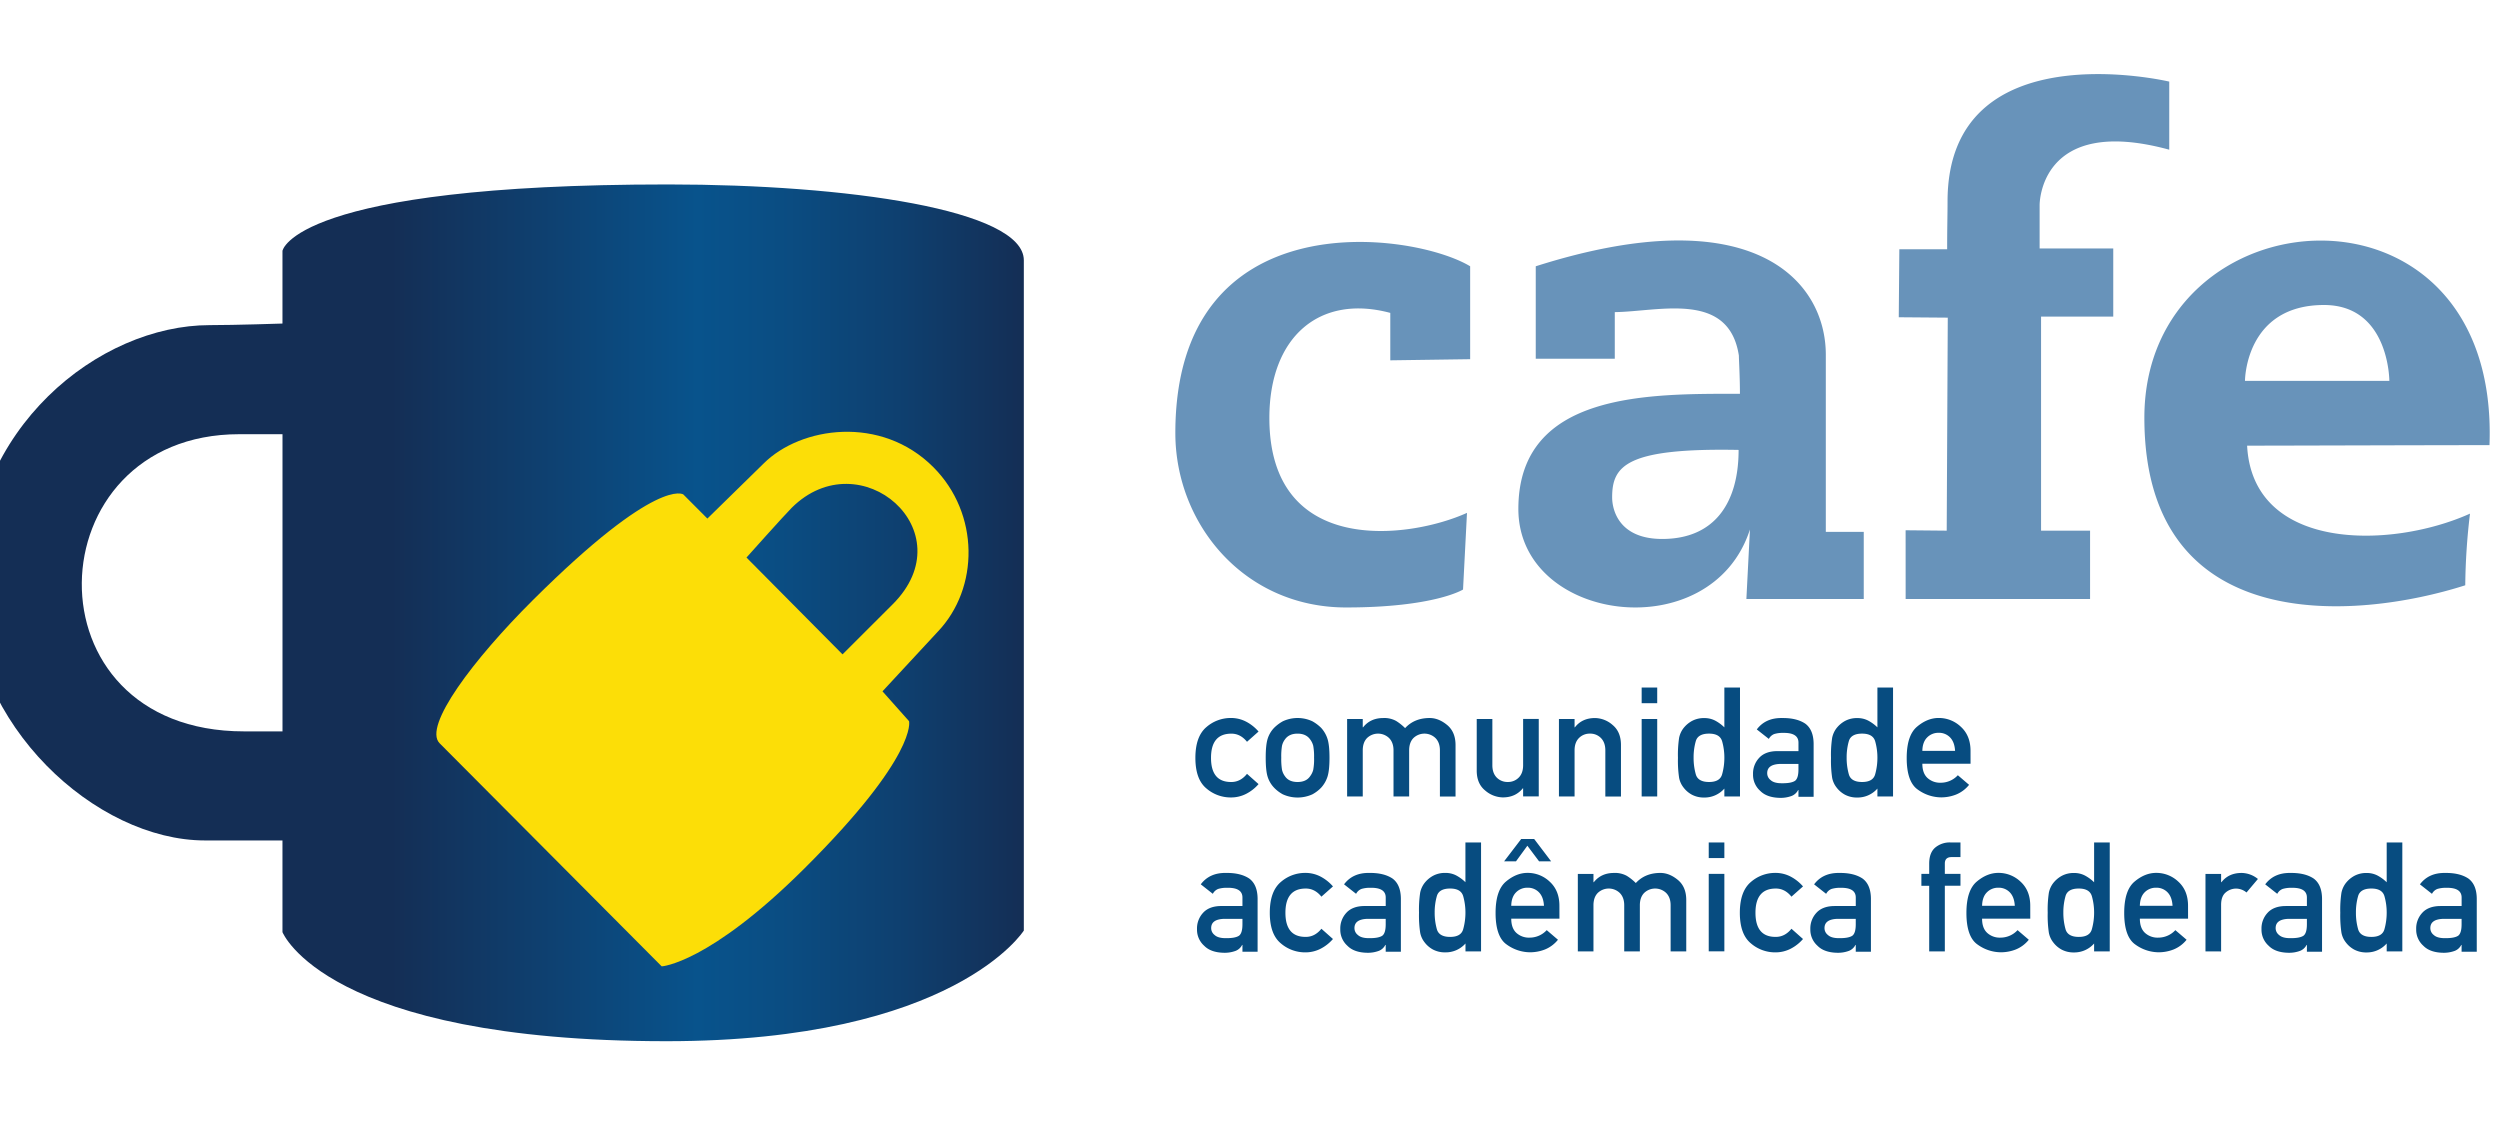
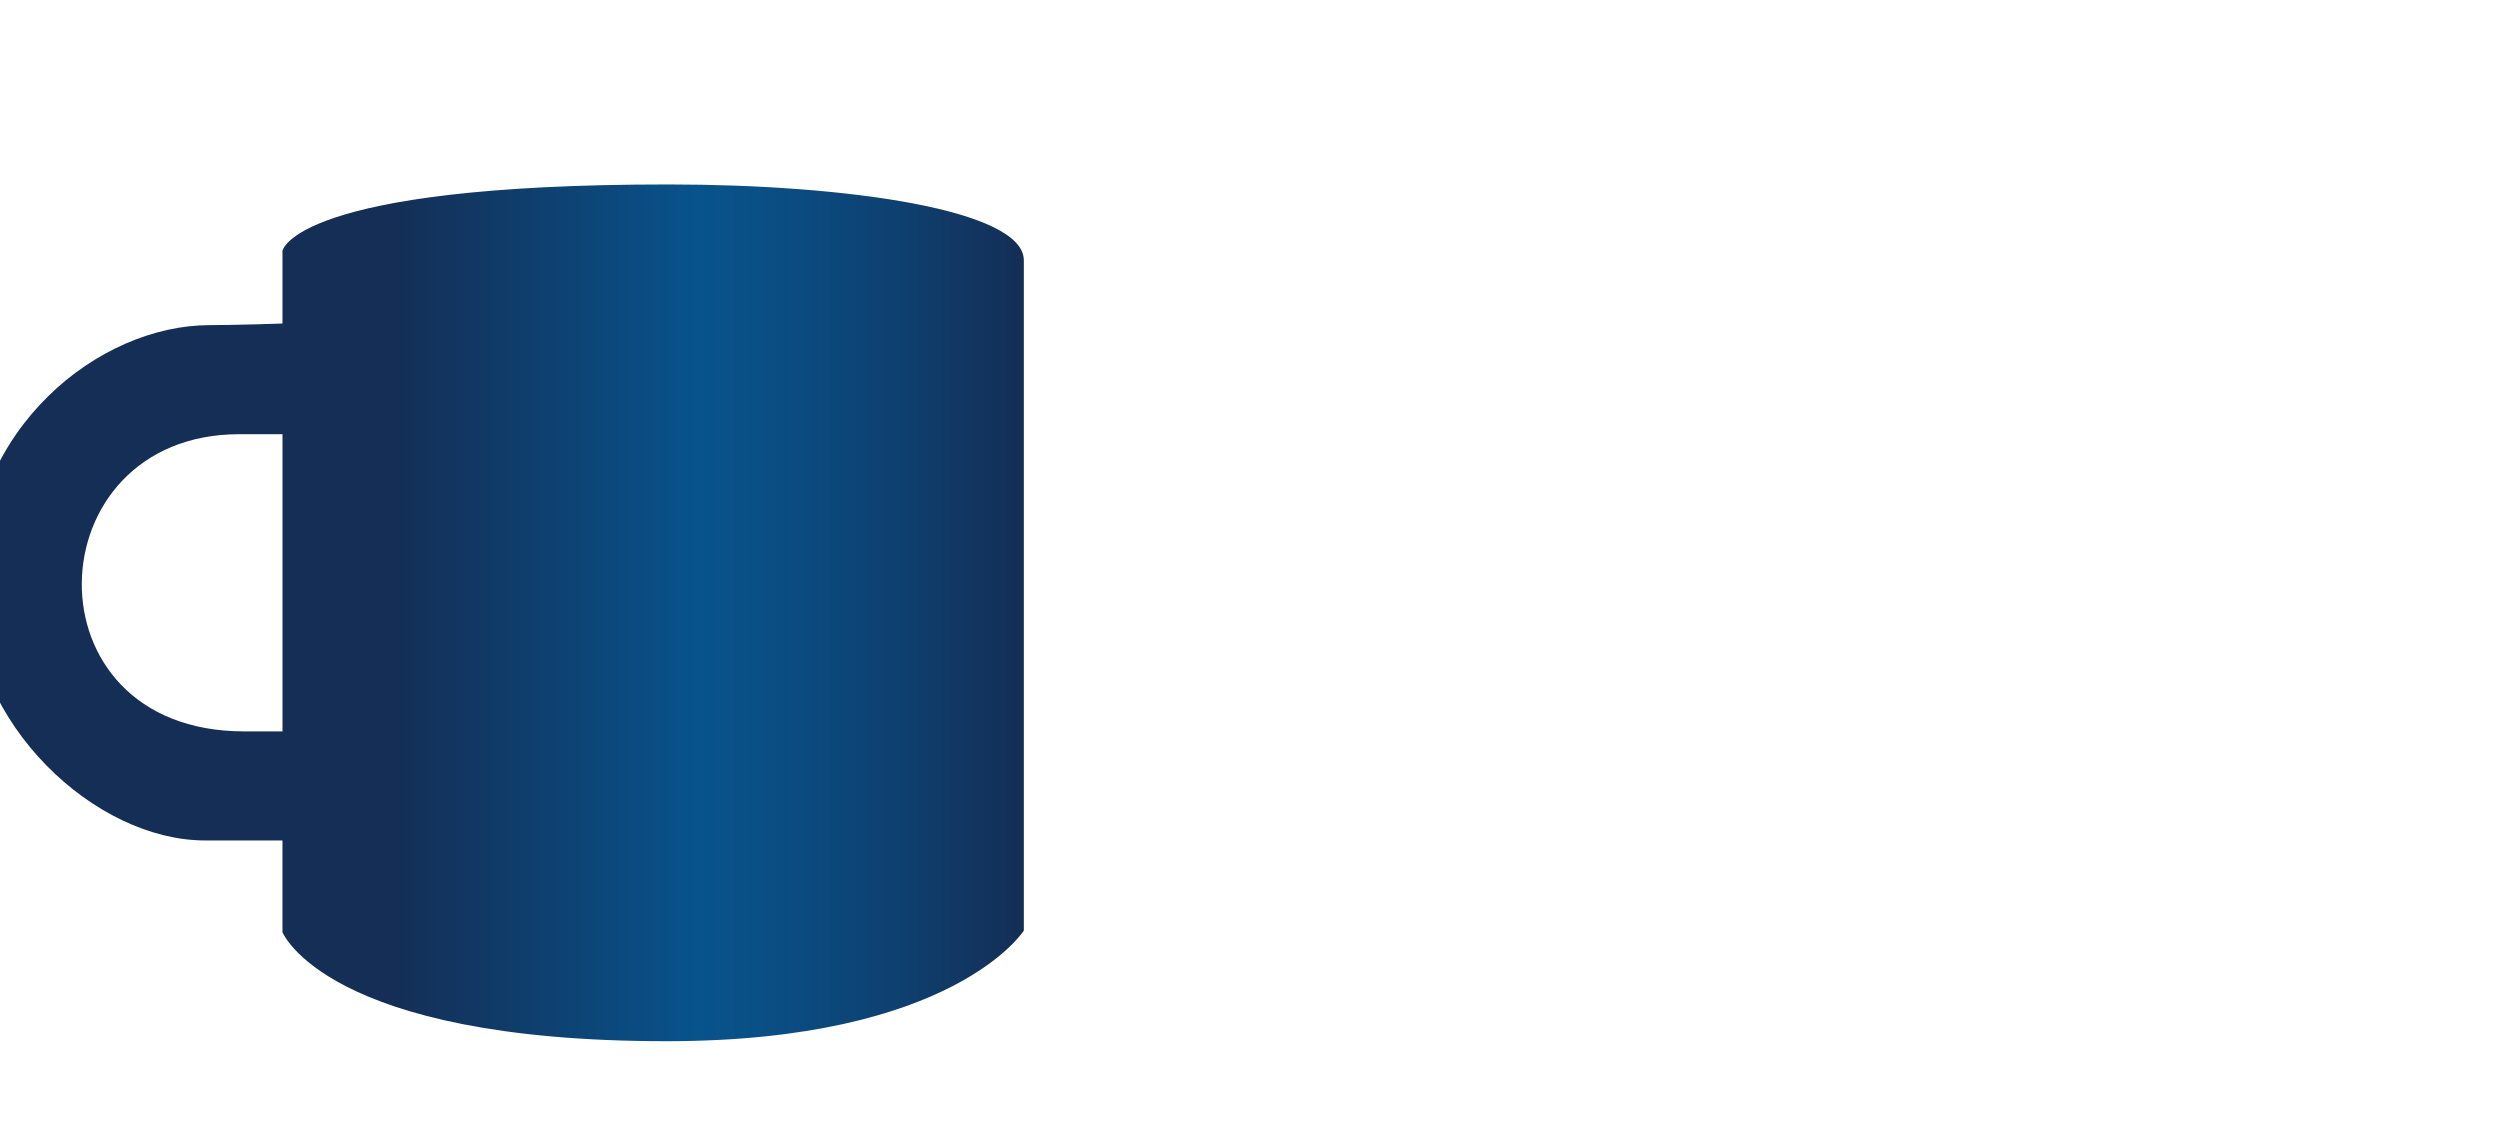
<svg xmlns="http://www.w3.org/2000/svg" viewBox="19.31 -28.42 1581.54 677.32" width="2500" height="1129">
  <linearGradient id="a" gradientTransform="matrix(-1 0 0 1 6001.28 0)" gradientUnits="userSpaceOnUse" x1="5314.97" x2="5981.97" y1="377.9" y2="377.9">
    <stop offset="0" stop-color="#142e55" />
    <stop offset=".12" stop-color="#0e4070" />
    <stop offset=".24" stop-color="#0a4e84" />
    <stop offset=".31" stop-color="#08538c" />
    <stop offset=".47" stop-color="#0f3e6d" />
    <stop offset=".6" stop-color="#142e55" />
  </linearGradient>
  <g fill="#074c80">
-     <path d="M808.18 442.67l7.31 6.49a26.15 26.15 0 0 1-7.67 6.08 20.92 20.92 0 0 1-9.94 2.37 23.47 23.47 0 0 1-15.45-5.77q-6.9-5.77-6.9-19.26t6.9-19.42a23.36 23.36 0 0 1 15.45-5.82 20.59 20.59 0 0 1 9.94 2.42 26.88 26.88 0 0 1 7.67 6.15l-7.31 6.49q-4.12-5.15-9.89-5.15-12.88 0-12.87 15.35t12.88 15.24q5.76-.02 9.88-5.17zM820.02 432.48q0-7.93 1.18-11.85a17.64 17.64 0 0 1 4.07-7 25.16 25.16 0 0 1 5.61-4.22 22.11 22.11 0 0 1 18.64 0 25.2 25.2 0 0 1 5.61 4.22 18.85 18.85 0 0 1 4 7q1.24 3.92 1.24 11.85t-1.24 11.9a18.91 18.91 0 0 1-4 7 22.44 22.44 0 0 1-5.61 4.27 22.63 22.63 0 0 1-18.64 0 22.41 22.41 0 0 1-5.61-4.27 17.68 17.68 0 0 1-4.07-7q-1.18-3.87-1.18-11.9zm30.59.1a38 38 0 0 0-.52-7.62 11.38 11.38 0 0 0-2-4.12q-2.58-3.6-7.93-3.6t-7.93 3.6a10.68 10.68 0 0 0-1.91 4.12 41.25 41.25 0 0 0-.46 7.52 42.16 42.16 0 0 0 .46 7.57 10.62 10.62 0 0 0 1.91 4.17q2.47 3.61 7.93 3.61t7.93-3.61a11.35 11.35 0 0 0 2-4.12 37.25 37.25 0 0 0 .53-7.52zM871.52 456.99v-49h9.89v5.25h.21q4.63-5.87 12.77-5.87a15.35 15.35 0 0 1 8.14 1.85 31.63 31.63 0 0 1 5.67 4.53q5.87-6.39 15.55-6.39 5.66 0 11 4.38t5.36 12.72v32.55h-9.89v-29.17q0-5-2.83-7.83a10.08 10.08 0 0 0-13.9 0q-2.73 2.78-2.73 7.83v29.15h-9.89v-29.15q0-5-2.83-7.83a10.08 10.08 0 0 0-13.9 0q-2.73 2.78-2.73 7.83v29.15zM953.51 440.61v-32.65h9.89v29.25q0 5 2.78 7.83a9.49 9.49 0 0 0 7 2.78 9.37 9.37 0 0 0 6.9-2.78q2.78-2.78 2.78-7.83v-29.25h9.89v49h-9.89v-5.15h-.17q-4.64 5.77-12.67 5.77a17.51 17.51 0 0 1-11.12-4.33q-5.39-4.34-5.39-12.64zM1005.52 456.99v-49h9.89v5.25h.21q4.53-5.87 12.77-5.87a17.21 17.21 0 0 1 11.07 4.38q5.3 4.38 5.3 12.72v32.55h-9.89v-29.18q0-5-2.78-7.83a9.37 9.37 0 0 0-6.9-2.78 9.49 9.49 0 0 0-7 2.78q-2.78 2.78-2.78 7.83v29.15zM1057.85 397.97v-9.89h9.84v9.89zm0 59v-49h9.84v49zM1110.17 456.99v-5a16.66 16.66 0 0 1-12.67 5.67 16.16 16.16 0 0 1-7.78-1.75 16.4 16.4 0 0 1-5.41-4.63 14.13 14.13 0 0 1-2.78-6.18 73.82 73.82 0 0 1-.72-12.57 72.74 72.74 0 0 1 .72-12.57 14.9 14.9 0 0 1 2.78-6.18 17.55 17.55 0 0 1 5.41-4.58 15.79 15.79 0 0 1 7.78-1.8 14.51 14.51 0 0 1 6.85 1.6 25.65 25.65 0 0 1 5.82 4.27v-25.19h9.89v68.91zm-9.68-39.76q-7 0-8.39 4.74a37.23 37.23 0 0 0-1.39 10.51 37.91 37.91 0 0 0 1.39 10.51q1.39 4.84 8.39 4.84t8.29-5a38.43 38.43 0 0 0 1.39-10.35 37.88 37.88 0 0 0-1.39-10.3q-1.39-4.95-8.29-4.95zM1157.04 457.2v-4.29h-.21a7.84 7.84 0 0 1-4 3.71 20 20 0 0 1-7.73 1.24q-8.14-.21-12.26-4.43a13.56 13.56 0 0 1-4.53-10.51 14.5 14.5 0 0 1 3.91-10.4q3.91-4.22 11.54-4.22h13.29v-5.25q.1-6.49-9.78-6.28a18 18 0 0 0-5.56.72 6.5 6.5 0 0 0-3.4 3.09l-7.62-6q5.56-7.42 16.07-7.21 9.06-.1 14.52 3.5 5.25 3.81 5.36 12.67v33.68zm0-17.3v-3.5h-11.43q-8.45.21-8.34 6a5.46 5.46 0 0 0 2.16 4.22q2.16 2 6.9 2 6.08.1 8.55-1.54 2.16-1.63 2.16-7.17zM1206.99 456.99v-5a16.66 16.66 0 0 1-12.67 5.67 16.16 16.16 0 0 1-7.78-1.75 16.4 16.4 0 0 1-5.41-4.63 14.13 14.13 0 0 1-2.78-6.18 73.82 73.82 0 0 1-.72-12.57 72.74 72.74 0 0 1 .72-12.57 14.9 14.9 0 0 1 2.78-6.18 17.55 17.55 0 0 1 5.41-4.58 15.79 15.79 0 0 1 7.78-1.8 14.51 14.51 0 0 1 6.85 1.6 25.65 25.65 0 0 1 5.82 4.27v-25.19h9.89v68.91zm-9.68-39.76q-7 0-8.39 4.74a37.23 37.23 0 0 0-1.39 10.51 37.91 37.91 0 0 0 1.39 10.51q1.39 4.84 8.39 4.84t8.29-5a38.43 38.43 0 0 0 1.39-10.35 37.88 37.88 0 0 0-1.39-10.3q-1.39-4.95-8.29-4.95zM1265.91 436.29h-30.49q0 6 3.25 9a11.78 11.78 0 0 0 8.39 3 14.67 14.67 0 0 0 10.81-4.74l7.11 6.08a20.36 20.36 0 0 1-8.19 6.13 25.84 25.84 0 0 1-9.53 1.8 25.4 25.4 0 0 1-14.68-4.89q-7.06-4.89-7.06-20 0-14.32 6.54-19.83t13.65-5.51a20.16 20.16 0 0 1 14.11 5.61q6.08 5.61 6.08 15.19zm-30.49-8.14h20.7q-.31-5.56-3.14-8.5a9.65 9.65 0 0 0-7.26-2.94 9.86 9.86 0 0 0-7.26 2.94q-2.94 2.94-3.04 8.5zM805.3 555.2v-4.29h-.21a7.84 7.84 0 0 1-4 3.71 20 20 0 0 1-7.73 1.24q-8.14-.21-12.26-4.43a13.56 13.56 0 0 1-4.54-10.52 14.5 14.5 0 0 1 3.91-10.4q3.91-4.22 11.54-4.22h13.29v-5.25q.1-6.49-9.78-6.28a18 18 0 0 0-5.56.72 6.5 6.5 0 0 0-3.4 3.09l-7.62-6q5.56-7.42 16.07-7.21 9.06-.1 14.52 3.5 5.25 3.81 5.36 12.67v33.68zm0-17.3v-3.5h-11.44q-8.45.21-8.34 6a5.46 5.46 0 0 0 2.16 4.22q2.16 2 6.9 2 6.08.1 8.55-1.54 2.17-1.63 2.17-7.17zM855.25 540.67l7.31 6.49a26.15 26.15 0 0 1-7.67 6.08 20.92 20.92 0 0 1-9.94 2.37 23.47 23.47 0 0 1-15.45-5.77q-6.9-5.77-6.9-19.26t6.9-19.42a23.36 23.36 0 0 1 15.45-5.82 20.59 20.59 0 0 1 9.94 2.42 26.88 26.88 0 0 1 7.67 6.13l-7.31 6.49q-4.12-5.15-9.89-5.15-12.88 0-12.87 15.35t12.88 15.24q5.76 0 9.88-5.15zM895.93 555.2v-4.29h-.24a7.84 7.84 0 0 1-4 3.71 20 20 0 0 1-7.73 1.24q-8.14-.21-12.26-4.43a13.56 13.56 0 0 1-4.5-10.52 14.5 14.5 0 0 1 3.91-10.4q3.91-4.22 11.54-4.22h13.29v-5.25q.1-6.49-9.78-6.28a18 18 0 0 0-5.56.72 6.5 6.5 0 0 0-3.4 3.09l-7.62-6q5.56-7.42 16.07-7.21 9.06-.1 14.52 3.5 5.25 3.81 5.36 12.67v33.68zm0-17.3v-3.5H884.5q-8.45.21-8.34 6a5.46 5.46 0 0 0 2.16 4.22q2.16 2 6.9 2 6.08.1 8.55-1.54 2.16-1.63 2.16-7.17zM946.4 554.99v-5a16.66 16.66 0 0 1-12.71 5.62 16.16 16.16 0 0 1-7.78-1.75 16.4 16.4 0 0 1-5.41-4.63 14.13 14.13 0 0 1-2.78-6.18 73.82 73.82 0 0 1-.72-12.57 72.74 72.74 0 0 1 .72-12.57 14.9 14.9 0 0 1 2.78-6.18 17.55 17.55 0 0 1 5.41-4.58 15.79 15.79 0 0 1 7.78-1.8 14.51 14.51 0 0 1 6.85 1.6 25.65 25.65 0 0 1 5.82 4.27v-25.14h9.89v68.91zm-9.71-39.76q-7 0-8.39 4.74a37.23 37.23 0 0 0-1.39 10.51 37.91 37.91 0 0 0 1.39 10.51q1.39 4.84 8.39 4.84t8.29-5a38.43 38.43 0 0 0 1.39-10.35 37.88 37.88 0 0 0-1.39-10.3q-1.36-4.95-8.29-4.95zM1005.84 534.29h-30.49q0 6 3.24 9a11.78 11.78 0 0 0 8.39 3 14.67 14.67 0 0 0 10.81-4.74l7.11 6.08a20.36 20.36 0 0 1-8.19 6.13 25.84 25.84 0 0 1-9.53 1.8 25.4 25.4 0 0 1-14.68-4.89q-7.06-4.89-7.06-20 0-14.32 6.54-19.83t13.65-5.51a20.16 20.16 0 0 1 14.11 5.61q6.08 5.61 6.08 15.19zm-20.29-46.14l-7.21 9.89h-7.52l10.81-14.13h8.24l10.71 14.11h-7.62zm-10.2 38h20.7q-.31-5.56-3.14-8.5a9.65 9.65 0 0 0-7.26-2.94 9.86 9.86 0 0 0-7.26 2.94q-2.94 2.94-3.04 8.5zM1017.47 554.99v-49h9.89v5.25h.21q4.63-5.87 12.77-5.87a15.35 15.35 0 0 1 8.14 1.85 31.63 31.63 0 0 1 5.67 4.53q5.87-6.39 15.55-6.39 5.66 0 11 4.38t5.36 12.72v32.55h-9.89v-29.17q0-5-2.83-7.83a10.08 10.08 0 0 0-13.9 0q-2.73 2.78-2.73 7.83v29.15h-9.89v-29.15q0-5-2.83-7.83a10.08 10.08 0 0 0-13.9 0q-2.73 2.78-2.73 7.83v29.15zM1100.28 495.97v-9.89h9.89v9.89zm0 59v-49h9.89v49zM1152.61 540.67l7.31 6.49a26.15 26.15 0 0 1-7.67 6.08 20.92 20.92 0 0 1-9.94 2.37 23.47 23.47 0 0 1-15.45-5.77q-6.9-5.77-6.9-19.26t6.9-19.42a23.36 23.36 0 0 1 15.45-5.82 20.59 20.59 0 0 1 9.94 2.42 26.88 26.88 0 0 1 7.67 6.13l-7.31 6.49q-4.12-5.15-9.89-5.15-12.88 0-12.87 15.35t12.84 15.24q5.8 0 9.92-5.15zM1193.29 555.2v-4.29h-.21a7.84 7.84 0 0 1-4 3.71 20 20 0 0 1-7.73 1.24q-8.14-.21-12.26-4.43a13.56 13.56 0 0 1-4.53-10.51 14.5 14.5 0 0 1 3.91-10.4q3.91-4.22 11.54-4.22h13.29v-5.25q.1-6.49-9.78-6.28a18 18 0 0 0-5.56.72 6.5 6.5 0 0 0-3.4 3.09l-7.62-6q5.56-7.42 16.07-7.21 9.06-.1 14.52 3.5 5.25 3.81 5.36 12.67v33.68zm0-17.3v-3.5h-11.43q-8.45.21-8.34 6a5.46 5.46 0 0 0 2.16 4.22q2.16 2 6.9 2 6.08.1 8.55-1.54 2.16-1.63 2.16-7.17zM1239.75 554.99v-41.51h-4.94v-7.52h4.94v-6.49q0-6.9 3.81-10.15a14.26 14.26 0 0 1 9.58-3.25h6.39v9.27h-5.67q-4.22 0-4.22 4.12v6.49h9.89v7.52h-9.89v41.51zM1303.69 534.29h-30.49q0 6 3.25 9a11.78 11.78 0 0 0 8.39 3 14.67 14.67 0 0 0 10.81-4.74l7.11 6.08a20.36 20.36 0 0 1-8.19 6.13 25.84 25.84 0 0 1-9.53 1.8 25.4 25.4 0 0 1-14.68-4.89q-7.06-4.89-7.06-20 0-14.32 6.54-19.83t13.65-5.51a20.16 20.16 0 0 1 14.11 5.61q6.08 5.61 6.08 15.19zm-30.49-8.14h20.7q-.31-5.56-3.14-8.5a9.65 9.65 0 0 0-7.26-2.94 9.86 9.86 0 0 0-7.26 2.94q-2.92 2.94-3.02 8.5zM1344.08 554.99v-5a16.66 16.66 0 0 1-12.67 5.67 16.16 16.16 0 0 1-7.78-1.75 16.4 16.4 0 0 1-5.41-4.63 14.13 14.13 0 0 1-2.78-6.18 73.78 73.78 0 0 1-.72-12.57 72.71 72.71 0 0 1 .72-12.57 14.89 14.89 0 0 1 2.78-6.18 17.55 17.55 0 0 1 5.41-4.58 15.79 15.79 0 0 1 7.78-1.8 14.51 14.51 0 0 1 6.85 1.6 25.64 25.64 0 0 1 5.82 4.27v-25.19h9.89v68.91zm-9.68-39.76q-7 0-8.39 4.74a37.24 37.24 0 0 0-1.39 10.51 37.93 37.93 0 0 0 1.39 10.51q1.39 4.84 8.39 4.84t8.29-5a38.39 38.39 0 0 0 1.39-10.35 37.85 37.85 0 0 0-1.39-10.3q-1.39-4.95-8.29-4.95zM1403.51 534.29h-30.49q0 6 3.25 9a11.78 11.78 0 0 0 8.39 3 14.67 14.67 0 0 0 10.81-4.74l7.11 6.08a20.36 20.36 0 0 1-8.19 6.13 25.84 25.84 0 0 1-9.53 1.8 25.4 25.4 0 0 1-14.68-4.89q-7.06-4.89-7.06-20 0-14.32 6.54-19.83t13.65-5.51a20.16 20.16 0 0 1 14.11 5.61q6.08 5.61 6.08 15.19zm-30.49-8.14h20.67q-.31-5.56-3.14-8.5a9.65 9.65 0 0 0-7.26-2.94 9.86 9.86 0 0 0-7.26 2.94q-2.9 2.94-3.01 8.5zM1414.53 554.99v-49h9.89v5.25h.21q4.53-5.87 12.77-5.87a16.67 16.67 0 0 1 10.3 3.81l-7.21 8.55a10.54 10.54 0 0 0-6.49-2.47 10.17 10.17 0 0 0-6.64 2.42q-2.94 2.42-2.94 7.88v29.46zM1478.69 555.2v-4.29h-.21a7.84 7.84 0 0 1-4 3.71 20 20 0 0 1-7.72 1.24q-8.14-.21-12.26-4.43a13.56 13.56 0 0 1-4.53-10.51 14.5 14.5 0 0 1 3.91-10.4q3.91-4.22 11.54-4.22h13.27v-5.25q.1-6.49-9.79-6.28a18 18 0 0 0-5.56.72 6.5 6.5 0 0 0-3.4 3.09l-7.62-6q5.56-7.42 16.07-7.21 9.06-.1 14.52 3.5 5.25 3.81 5.36 12.67v33.68zm0-17.3v-3.5h-11.43q-8.45.21-8.34 6a5.46 5.46 0 0 0 2.16 4.22q2.16 2 6.9 2 6.08.1 8.55-1.54 2.16-1.63 2.16-7.17zM1529.17 554.99v-5a16.66 16.66 0 0 1-12.67 5.67 16.16 16.16 0 0 1-7.78-1.75 16.4 16.4 0 0 1-5.41-4.63 14.13 14.13 0 0 1-2.78-6.18 73.78 73.78 0 0 1-.72-12.57 72.71 72.71 0 0 1 .72-12.57 14.89 14.89 0 0 1 2.78-6.18 17.55 17.55 0 0 1 5.41-4.58 15.79 15.79 0 0 1 7.78-1.8 14.51 14.51 0 0 1 6.85 1.6 25.64 25.64 0 0 1 5.82 4.27v-25.19h9.89v68.91zm-9.68-39.76q-7 0-8.39 4.74a37.24 37.24 0 0 0-1.39 10.51 37.93 37.93 0 0 0 1.39 10.51q1.39 4.84 8.39 4.84t8.29-5a38.39 38.39 0 0 0 1.39-10.35 37.85 37.85 0 0 0-1.39-10.3q-1.39-4.95-8.29-4.95zM1576.55 555.2v-4.29h-.21a7.84 7.84 0 0 1-4 3.71 20 20 0 0 1-7.72 1.24q-8.14-.21-12.26-4.43a13.56 13.56 0 0 1-4.53-10.51 14.5 14.5 0 0 1 3.91-10.4q3.91-4.22 11.54-4.22h13.29v-5.25q.1-6.49-9.79-6.28a18 18 0 0 0-5.56.72 6.5 6.5 0 0 0-3.4 3.09l-7.62-6q5.56-7.42 16.07-7.21 9.06-.1 14.52 3.5 5.25 3.81 5.36 12.67v33.68zm0-17.3v-3.5h-11.43q-8.45.21-8.34 6a5.46 5.46 0 0 0 2.16 4.22q2.16 2 6.9 2 6.08.1 8.55-1.54 2.16-1.63 2.16-7.17z" />
-   </g>
-   <path d="M1375.87 217.39c0 139 133.49 128.19 203 106a407.75 407.75 0 0 1 3-45.33c-50 22.5-137.5 24-141-43 21.5 0 118-.33 153.33-.33 6.65-178.15-218.33-161.15-218.33-17.34zm63.65-23.31s0-48 50-48c41.33 0 41.33 48 41.33 48zM1224.85 332.08h116.67v-43.25h-31V153.42h45.67v-43.09h-46.58v-27.5s-.5-57.5 82-35V4.75s-140.25-33.17-140.25 75.83c0 9.22-.25 16-.25 30.25h-30.25l-.36 43 31 .25-.67 134.75-26-.25zM1174.35 289.58v-112c0-47.5-46.83-99.5-183.5-56v58.5h50v-29.5c28-.33 72.17-13.67 78.5 27.5 0 2.33.67 13.5.67 24.17-57.17 0-140.17-1.42-140.17 72.83 0 72.25 122.25 88.25 146.5 13l-2.25 44h74.25v-42.5zm-103.5 4.5c-27.33 0-31.67-18.31-31.67-26.33 0-20 9-31.33 80-30 0 33.67-15.33 56.33-48.33 56.33zM947.35 277.58l-2.5 48.5s-18 11.34-74 11.34c-64.5 0-108-52.84-108-110.34 0-148 150-127.5 186.5-105.5v58.78l-50.52.72v-30c-44.67-12-76.5 15-76.5 66.5.02 88 88.52 76.5 125.02 60z" fill="#6893ba" />
+     </g>
  <path d="M19.31 360.9c0 88 80 161 149 161h49v58s27.36 69 243 69c182 0 226-70 226-70v-424c0-32-112-48-225-48-237 0-244 42-244 42v46s-30 1-46 1c-70 0-152 65-152 165zm170.69-96h27.33v188H193c-139.69 0-133-188-3-188z" fill="url(#a)" transform="translate(-19.31 -37.09)" />
-   <path d="M502.47 246.27c-5.34 5.31-35.66 34.92-35.66 34.92l-15.24-15.28s-16.25-11.66-95.16 66.87c-37.62 37.45-69.61 79.89-59 90.54l140.5 141.15s29.74-1.67 90.34-62c71.8-71.46 66.15-93.1 66.15-93.1l-16.82-18.9 34.93-37.67c26.4-27.66 26.5-74.76-2.67-104.06-33.15-33.29-84.06-25.67-107.37-2.47zm81.47 89.23c-3.66 3.65-31.63 31.59-31.63 31.59l-60.76-61.25s24.11-27 28.6-31.46c43.28-43.08 110.29 14.85 63.79 61.13z" fill="#fcde07" />
</svg>